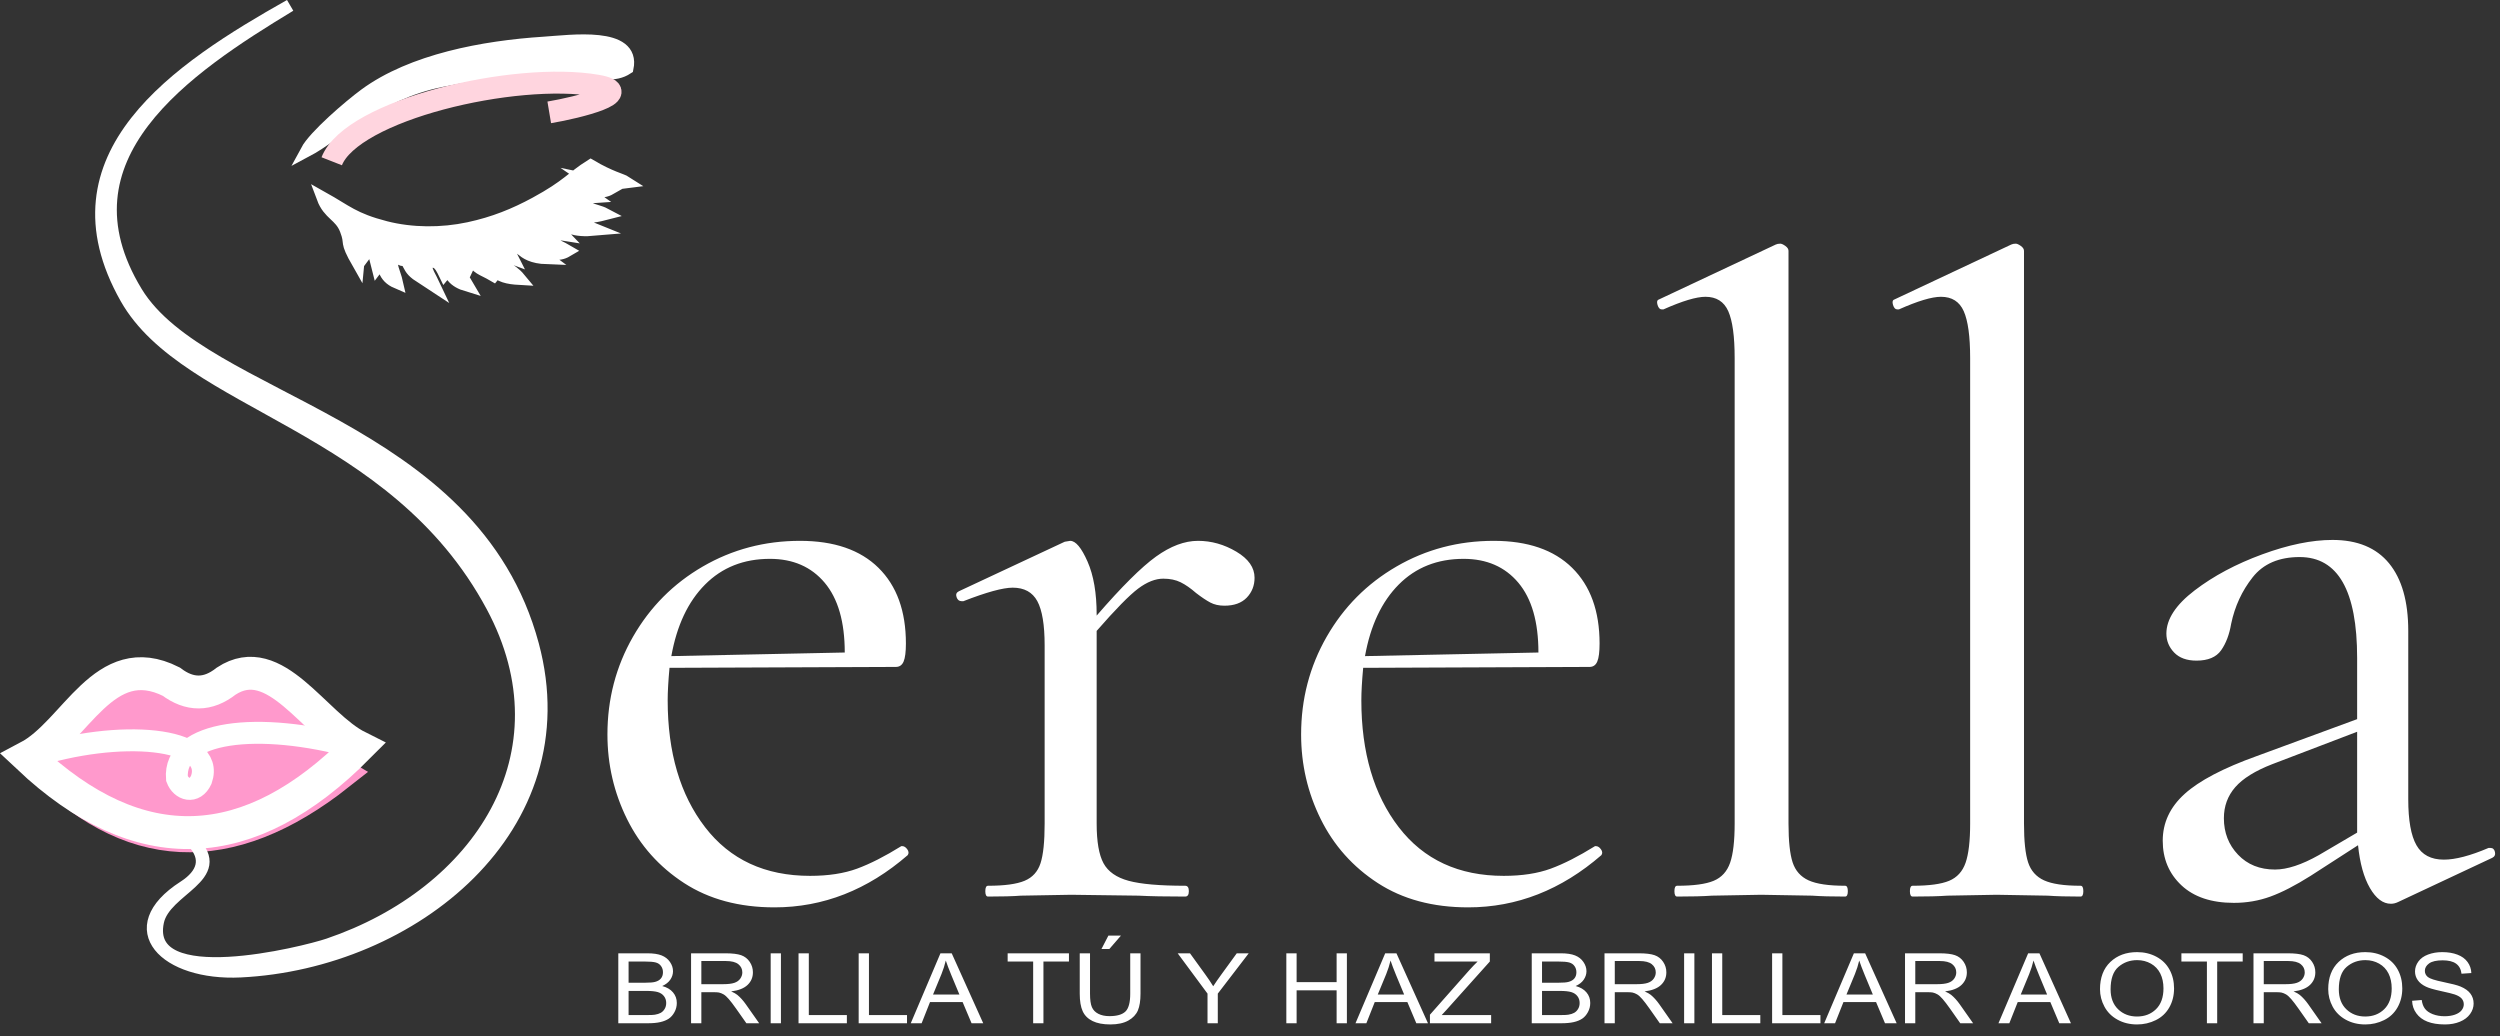
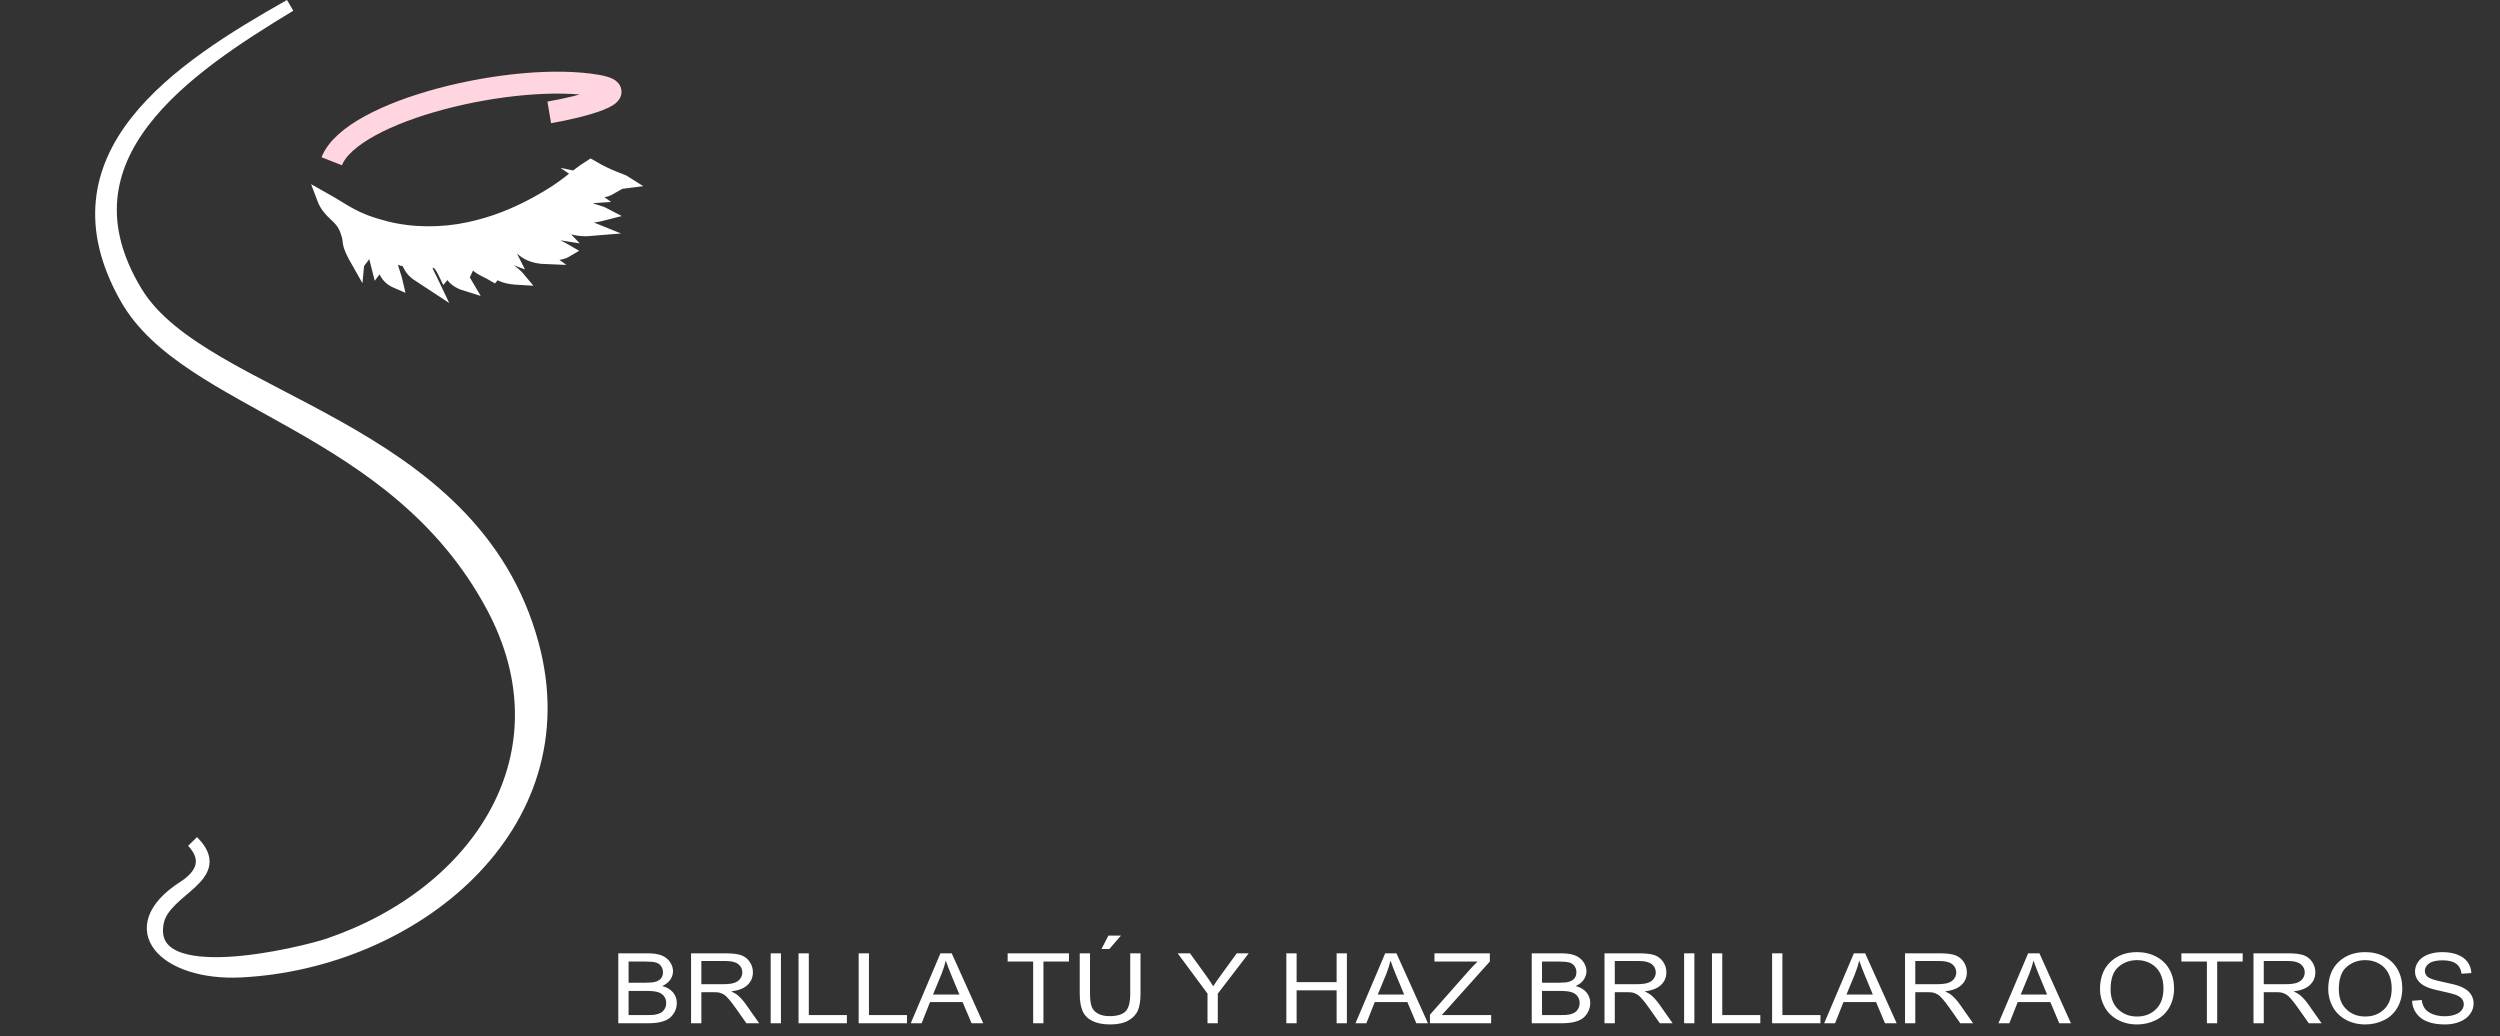
<svg xmlns="http://www.w3.org/2000/svg" width="152" height="63" viewBox="0 0 152 63" fill="none">
  <rect x="0" y="0" width="152" height="63" fill="#333333" stroke="none" />
-   <path fill-rule="evenodd" clip-rule="evenodd" d="M2.153 46.068C4.955 44.962 6.984 40.643 10.559 42.75C11.502 43.563 12.522 43.652 13.624 42.973C16.539 41.5 18.28 45.693 20.608 47.054C13.947 52.319 7.783 52.125 2.153 46.068Z" fill="#FF99CC" stroke="#FF99CC" stroke-width="2" stroke-miterlimit="22.926" />
-   <path d="M37.593 62.214V57.961H39.359C39.719 57.961 40.007 58.003 40.225 58.089C40.442 58.175 40.612 58.308 40.734 58.487C40.858 58.666 40.919 58.853 40.919 59.049C40.919 59.23 40.865 59.401 40.756 59.562C40.648 59.722 40.483 59.852 40.263 59.951C40.548 60.026 40.767 60.155 40.919 60.337C41.073 60.518 41.15 60.733 41.15 60.981C41.15 61.181 41.102 61.366 41.009 61.537C40.916 61.708 40.801 61.84 40.664 61.933C40.527 62.025 40.355 62.096 40.149 62.143C39.942 62.191 39.689 62.214 39.389 62.214H37.593ZM38.218 59.749H39.236C39.512 59.749 39.71 59.732 39.829 59.699C39.988 59.657 40.108 59.586 40.188 59.486C40.268 59.387 40.308 59.264 40.308 59.114C40.308 58.973 40.271 58.848 40.195 58.741C40.121 58.633 40.014 58.559 39.874 58.519C39.735 58.48 39.496 58.46 39.159 58.46H38.218V59.749ZM38.218 61.715H39.39C39.592 61.715 39.733 61.708 39.815 61.694C39.958 61.672 40.078 61.633 40.175 61.579C40.271 61.524 40.35 61.445 40.412 61.341C40.475 61.237 40.505 61.117 40.505 60.982C40.505 60.822 40.461 60.684 40.37 60.567C40.28 60.449 40.155 60.367 39.995 60.319C39.836 60.272 39.606 60.248 39.307 60.248H38.218V61.715ZM42.017 62.214V57.961H44.103C44.523 57.961 44.842 57.999 45.06 58.075C45.278 58.152 45.452 58.286 45.582 58.48C45.713 58.673 45.777 58.886 45.777 59.12C45.777 59.422 45.669 59.677 45.453 59.883C45.237 60.09 44.904 60.221 44.453 60.278C44.618 60.349 44.743 60.42 44.829 60.489C45.011 60.64 45.182 60.829 45.343 61.056L46.158 62.214H45.38L44.757 61.329C44.577 61.073 44.427 60.878 44.309 60.742C44.191 60.606 44.086 60.512 43.993 60.458C43.901 60.404 43.805 60.367 43.709 60.345C43.639 60.332 43.524 60.325 43.363 60.325H42.642V62.214H42.017ZM42.642 59.838H43.978C44.263 59.838 44.485 59.811 44.645 59.758C44.804 59.705 44.926 59.62 45.008 59.502C45.092 59.385 45.133 59.259 45.133 59.121C45.133 58.92 45.053 58.754 44.892 58.624C44.731 58.494 44.477 58.43 44.13 58.43H42.642V59.838ZM46.857 62.214V57.961H47.481V62.214H46.857ZM48.551 62.214V57.961H49.176V61.715H51.49V62.214H48.551ZM52.207 62.214V57.961H52.832V61.715H55.146V62.214H52.207ZM55.374 62.214L57.179 57.961H57.864L59.78 62.214H59.071L58.527 60.925H56.545L56.035 62.214H55.374ZM56.728 60.468H58.332L57.841 59.288C57.693 58.93 57.581 58.634 57.504 58.4C57.439 58.678 57.352 58.95 57.244 59.219L56.728 60.468ZM62.816 62.214V58.46H61.265V57.961H64.992V58.46H63.441V62.214H62.816ZM68.718 57.961H69.343V60.417C69.343 60.845 69.289 61.184 69.183 61.436C69.075 61.687 68.882 61.892 68.604 62.049C68.325 62.206 67.96 62.286 67.507 62.286C67.067 62.286 66.707 62.217 66.427 62.08C66.147 61.942 65.947 61.744 65.828 61.484C65.709 61.223 65.648 60.868 65.648 60.417V57.961H66.273V60.416C66.273 60.785 66.311 61.059 66.387 61.233C66.462 61.408 66.592 61.544 66.777 61.638C66.961 61.733 67.186 61.781 67.453 61.781C67.909 61.781 68.234 61.687 68.428 61.499C68.622 61.311 68.718 60.951 68.718 60.416V57.961ZM66.969 57.699L67.39 56.885H68.153L67.449 57.699H66.969ZM73.417 62.214V60.412L71.603 57.961H72.352L73.282 59.248C73.456 59.486 73.617 59.725 73.763 59.964C73.907 59.741 74.081 59.491 74.284 59.214L75.195 57.961H75.922L74.042 60.412V62.214H73.417ZM78.209 62.214V57.961H78.834V59.713H81.266V57.961H81.891V62.214H81.266V60.212H78.834V62.214H78.209ZM82.414 62.214L84.22 57.961H84.904L86.821 62.214H86.112L85.567 60.925H83.585L83.075 62.214H82.414ZM83.768 60.468H85.372L84.881 59.288C84.734 58.93 84.622 58.634 84.544 58.4C84.479 58.678 84.393 58.95 84.284 59.219L83.768 60.468ZM86.94 62.214V61.694L89.35 58.968C89.524 58.776 89.686 58.606 89.84 58.46H87.216V57.961H90.582V58.46L87.938 61.41L87.656 61.715H90.661V62.214H86.94ZM93.13 62.214V57.961H94.897C95.256 57.961 95.544 58.003 95.762 58.089C95.979 58.175 96.149 58.308 96.271 58.487C96.395 58.666 96.457 58.853 96.457 59.049C96.457 59.23 96.402 59.401 96.293 59.562C96.185 59.722 96.02 59.852 95.8 59.951C96.085 60.026 96.304 60.155 96.457 60.337C96.61 60.518 96.687 60.733 96.687 60.981C96.687 61.181 96.639 61.366 96.546 61.537C96.453 61.708 96.338 61.84 96.201 61.933C96.064 62.025 95.892 62.096 95.686 62.143C95.479 62.191 95.226 62.214 94.926 62.214H93.13ZM93.755 59.749H94.773C95.049 59.749 95.247 59.732 95.366 59.699C95.525 59.657 95.645 59.586 95.725 59.486C95.805 59.387 95.845 59.264 95.845 59.114C95.845 58.973 95.808 58.848 95.732 58.741C95.658 58.633 95.55 58.559 95.411 58.519C95.272 58.48 95.033 58.46 94.696 58.46H93.755V59.749ZM93.755 61.715H94.927C95.129 61.715 95.27 61.708 95.352 61.694C95.495 61.672 95.615 61.633 95.712 61.579C95.808 61.524 95.887 61.445 95.949 61.341C96.012 61.237 96.042 61.117 96.042 60.982C96.042 60.822 95.998 60.684 95.907 60.567C95.817 60.449 95.692 60.367 95.532 60.319C95.373 60.272 95.143 60.248 94.844 60.248H93.755V61.715ZM97.554 62.214V57.961H99.64C100.06 57.961 100.379 57.999 100.597 58.075C100.815 58.152 100.989 58.286 101.119 58.48C101.25 58.673 101.314 58.886 101.314 59.12C101.314 59.422 101.206 59.677 100.99 59.883C100.774 60.09 100.441 60.221 99.99 60.278C100.155 60.349 100.28 60.42 100.366 60.489C100.548 60.64 100.72 60.829 100.881 61.056L101.695 62.214H100.917L100.294 61.329C100.114 61.073 99.964 60.878 99.846 60.742C99.728 60.606 99.623 60.512 99.53 60.458C99.438 60.404 99.342 60.367 99.246 60.345C99.176 60.332 99.061 60.325 98.9 60.325H98.179V62.214H97.554ZM98.179 59.838H99.516C99.8 59.838 100.022 59.811 100.182 59.758C100.342 59.705 100.463 59.62 100.545 59.502C100.629 59.385 100.67 59.259 100.67 59.121C100.67 58.92 100.59 58.754 100.429 58.624C100.268 58.494 100.014 58.43 99.667 58.43H98.179V59.838ZM102.394 62.214V57.961H103.018V62.214H102.394ZM104.088 62.214V57.961H104.713V61.715H107.027V62.214H104.088ZM107.744 62.214V57.961H108.369V61.715H110.683V62.214H107.744ZM110.911 62.214L112.716 57.961H113.401L115.317 62.214H114.608L114.064 60.925H112.082L111.571 62.214H110.911ZM112.265 60.468H113.869L113.378 59.288C113.23 58.93 113.118 58.634 113.041 58.4C112.976 58.678 112.889 58.95 112.781 59.219L112.265 60.468ZM115.825 62.214V57.961H117.911C118.33 57.961 118.649 57.999 118.867 58.075C119.085 58.152 119.259 58.286 119.39 58.48C119.52 58.673 119.585 58.886 119.585 59.12C119.585 59.422 119.476 59.677 119.26 59.883C119.045 60.09 118.711 60.221 118.26 60.278C118.426 60.349 118.55 60.42 118.636 60.489C118.818 60.64 118.99 60.829 119.151 61.056L119.965 62.214H119.187L118.565 61.329C118.384 61.073 118.234 60.878 118.116 60.742C117.998 60.606 117.893 60.512 117.8 60.458C117.708 60.404 117.613 60.367 117.516 60.345C117.446 60.332 117.331 60.325 117.17 60.325H116.449V62.214H115.825ZM116.449 59.838H117.786C118.071 59.838 118.292 59.811 118.452 59.758C118.612 59.705 118.733 59.62 118.816 59.502C118.899 59.385 118.94 59.259 118.94 59.121C118.94 58.92 118.86 58.754 118.699 58.624C118.538 58.494 118.284 58.43 117.937 58.43H116.449V59.838ZM121.506 62.214L123.312 57.961H123.997L125.913 62.214H125.204L124.66 60.925H122.678L122.167 62.214H121.506ZM122.861 60.468H124.464L123.974 59.288C123.826 58.93 123.714 58.634 123.636 58.4C123.571 58.678 123.485 58.95 123.376 59.219L122.861 60.468ZM127.68 60.144C127.68 59.439 127.89 58.886 128.31 58.487C128.73 58.088 129.271 57.889 129.935 57.889C130.37 57.889 130.761 57.983 131.11 58.17C131.459 58.358 131.725 58.619 131.908 58.955C132.091 59.289 132.183 59.67 132.183 60.094C132.183 60.525 132.087 60.911 131.894 61.251C131.701 61.592 131.428 61.849 131.075 62.023C130.721 62.199 130.34 62.286 129.932 62.286C129.488 62.286 129.092 62.189 128.743 61.995C128.394 61.803 128.129 61.539 127.95 61.204C127.77 60.871 127.68 60.517 127.68 60.144ZM128.324 60.154C128.324 60.666 128.477 61.069 128.781 61.363C129.086 61.657 129.468 61.804 129.928 61.804C130.397 61.804 130.782 61.656 131.085 61.359C131.388 61.062 131.539 60.64 131.539 60.093C131.539 59.748 131.474 59.446 131.345 59.188C131.216 58.931 131.026 58.731 130.777 58.589C130.528 58.448 130.248 58.376 129.938 58.376C129.498 58.376 129.119 58.513 128.801 58.786C128.483 59.06 128.324 59.515 128.324 60.154ZM134.18 62.214V58.46H132.629V57.961H136.356V58.46H134.805V62.214H134.18ZM137.012 62.214V57.961H139.098C139.518 57.961 139.837 57.999 140.055 58.075C140.273 58.152 140.447 58.286 140.577 58.48C140.708 58.673 140.772 58.886 140.772 59.12C140.772 59.422 140.664 59.677 140.448 59.883C140.232 60.09 139.899 60.221 139.448 60.278C139.613 60.349 139.738 60.42 139.824 60.489C140.006 60.64 140.178 60.829 140.339 61.056L141.153 62.214H140.375L139.752 61.329C139.572 61.073 139.422 60.878 139.304 60.742C139.186 60.606 139.081 60.512 138.988 60.458C138.896 60.404 138.8 60.367 138.704 60.345C138.634 60.332 138.519 60.325 138.358 60.325H137.637V62.214H137.012ZM137.637 59.838H138.974C139.258 59.838 139.48 59.811 139.64 59.758C139.8 59.705 139.921 59.62 140.003 59.502C140.087 59.385 140.128 59.259 140.128 59.121C140.128 58.92 140.048 58.754 139.887 58.624C139.726 58.494 139.472 58.43 139.125 58.43H137.637V59.838ZM141.556 60.144C141.556 59.439 141.766 58.886 142.186 58.487C142.605 58.088 143.147 57.889 143.811 57.889C144.246 57.889 144.637 57.983 144.986 58.17C145.335 58.358 145.601 58.619 145.784 58.955C145.967 59.289 146.059 59.67 146.059 60.094C146.059 60.525 145.962 60.911 145.77 61.251C145.577 61.592 145.304 61.849 144.951 62.023C144.597 62.199 144.216 62.286 143.807 62.286C143.364 62.286 142.968 62.189 142.619 61.995C142.27 61.803 142.005 61.539 141.825 61.204C141.646 60.871 141.556 60.517 141.556 60.144ZM142.2 60.154C142.2 60.666 142.352 61.069 142.657 61.363C142.961 61.657 143.344 61.804 143.804 61.804C144.273 61.804 144.657 61.656 144.961 61.359C145.263 61.062 145.415 60.64 145.415 60.093C145.415 59.748 145.35 59.446 145.221 59.188C145.091 58.931 144.902 58.731 144.653 58.589C144.403 58.448 144.124 58.376 143.814 58.376C143.373 58.376 142.994 58.513 142.677 58.786C142.359 59.06 142.2 59.515 142.2 60.154ZM146.656 60.848L147.241 60.8C147.268 61.014 147.333 61.19 147.435 61.327C147.537 61.464 147.694 61.575 147.908 61.66C148.122 61.744 148.363 61.787 148.63 61.787C148.868 61.787 149.077 61.755 149.259 61.691C149.441 61.626 149.576 61.538 149.664 61.426C149.753 61.314 149.798 61.193 149.798 61.062C149.798 60.929 149.755 60.813 149.67 60.713C149.584 60.614 149.443 60.531 149.246 60.463C149.12 60.419 148.84 60.35 148.408 60.256C147.975 60.162 147.673 60.074 147.499 59.99C147.275 59.883 147.108 59.751 146.999 59.593C146.888 59.436 146.833 59.259 146.833 59.064C146.833 58.848 146.901 58.647 147.036 58.461C147.171 58.273 147.367 58.132 147.627 58.035C147.885 57.938 148.173 57.889 148.49 57.889C148.838 57.889 149.146 57.94 149.412 58.042C149.679 58.143 149.884 58.292 150.027 58.49C150.171 58.687 150.247 58.911 150.258 59.161L149.66 59.202C149.628 58.934 149.52 58.731 149.335 58.594C149.149 58.457 148.876 58.388 148.514 58.388C148.137 58.388 147.862 58.451 147.69 58.575C147.518 58.7 147.431 58.851 147.431 59.027C147.431 59.179 147.493 59.305 147.615 59.404C147.735 59.502 148.047 59.604 148.553 59.707C149.06 59.811 149.407 59.901 149.595 59.979C149.868 60.092 150.071 60.236 150.201 60.411C150.332 60.586 150.396 60.786 150.396 61.014C150.396 61.241 150.325 61.453 150.181 61.653C150.038 61.853 149.833 62.008 149.565 62.119C149.296 62.23 148.995 62.286 148.659 62.286C148.234 62.286 147.877 62.229 147.59 62.117C147.302 62.005 147.078 61.837 146.914 61.611C146.75 61.387 146.665 61.132 146.656 60.848Z" fill="white" />
+   <path d="M37.593 62.214V57.961H39.359C39.719 57.961 40.007 58.003 40.225 58.089C40.442 58.175 40.612 58.308 40.734 58.487C40.858 58.666 40.919 58.853 40.919 59.049C40.919 59.23 40.865 59.401 40.756 59.562C40.648 59.722 40.483 59.852 40.263 59.951C40.548 60.026 40.767 60.155 40.919 60.337C41.073 60.518 41.15 60.733 41.15 60.981C41.15 61.181 41.102 61.366 41.009 61.537C40.916 61.708 40.801 61.84 40.664 61.933C40.527 62.025 40.355 62.096 40.149 62.143C39.942 62.191 39.689 62.214 39.389 62.214H37.593ZM38.218 59.749H39.236C39.512 59.749 39.71 59.732 39.829 59.699C39.988 59.657 40.108 59.586 40.188 59.486C40.268 59.387 40.308 59.264 40.308 59.114C40.308 58.973 40.271 58.848 40.195 58.741C40.121 58.633 40.014 58.559 39.874 58.519C39.735 58.48 39.496 58.46 39.159 58.46H38.218V59.749ZM38.218 61.715H39.39C39.592 61.715 39.733 61.708 39.815 61.694C39.958 61.672 40.078 61.633 40.175 61.579C40.271 61.524 40.35 61.445 40.412 61.341C40.475 61.237 40.505 61.117 40.505 60.982C40.505 60.822 40.461 60.684 40.37 60.567C40.28 60.449 40.155 60.367 39.995 60.319C39.836 60.272 39.606 60.248 39.307 60.248H38.218V61.715ZM42.017 62.214V57.961H44.103C44.523 57.961 44.842 57.999 45.06 58.075C45.278 58.152 45.452 58.286 45.582 58.48C45.713 58.673 45.777 58.886 45.777 59.12C45.777 59.422 45.669 59.677 45.453 59.883C45.237 60.09 44.904 60.221 44.453 60.278C44.618 60.349 44.743 60.42 44.829 60.489C45.011 60.64 45.182 60.829 45.343 61.056L46.158 62.214H45.38L44.757 61.329C44.577 61.073 44.427 60.878 44.309 60.742C44.191 60.606 44.086 60.512 43.993 60.458C43.901 60.404 43.805 60.367 43.709 60.345C43.639 60.332 43.524 60.325 43.363 60.325H42.642V62.214H42.017ZM42.642 59.838H43.978C44.263 59.838 44.485 59.811 44.645 59.758C44.804 59.705 44.926 59.62 45.008 59.502C45.092 59.385 45.133 59.259 45.133 59.121C45.133 58.92 45.053 58.754 44.892 58.624C44.731 58.494 44.477 58.43 44.13 58.43H42.642V59.838ZM46.857 62.214V57.961H47.481V62.214H46.857ZM48.551 62.214V57.961H49.176V61.715H51.49V62.214H48.551ZM52.207 62.214V57.961H52.832V61.715H55.146V62.214H52.207ZM55.374 62.214L57.179 57.961H57.864L59.78 62.214H59.071L58.527 60.925H56.545L56.035 62.214H55.374ZM56.728 60.468H58.332L57.841 59.288C57.693 58.93 57.581 58.634 57.504 58.4C57.439 58.678 57.352 58.95 57.244 59.219L56.728 60.468ZM62.816 62.214V58.46H61.265V57.961H64.992V58.46H63.441V62.214H62.816ZM68.718 57.961H69.343V60.417C69.343 60.845 69.289 61.184 69.183 61.436C69.075 61.687 68.882 61.892 68.604 62.049C68.325 62.206 67.96 62.286 67.507 62.286C67.067 62.286 66.707 62.217 66.427 62.08C66.147 61.942 65.947 61.744 65.828 61.484C65.709 61.223 65.648 60.868 65.648 60.417V57.961H66.273V60.416C66.273 60.785 66.311 61.059 66.387 61.233C66.462 61.408 66.592 61.544 66.777 61.638C66.961 61.733 67.186 61.781 67.453 61.781C67.909 61.781 68.234 61.687 68.428 61.499C68.622 61.311 68.718 60.951 68.718 60.416V57.961ZM66.969 57.699L67.39 56.885H68.153L67.449 57.699H66.969ZM73.417 62.214V60.412L71.603 57.961H72.352L73.282 59.248C73.456 59.486 73.617 59.725 73.763 59.964C73.907 59.741 74.081 59.491 74.284 59.214L75.195 57.961H75.922L74.042 60.412V62.214H73.417ZM78.209 62.214V57.961H78.834V59.713H81.266V57.961H81.891V62.214H81.266V60.212H78.834V62.214H78.209ZM82.414 62.214L84.22 57.961H84.904L86.821 62.214H86.112L85.567 60.925H83.585L83.075 62.214H82.414ZM83.768 60.468H85.372L84.881 59.288C84.734 58.93 84.622 58.634 84.544 58.4C84.479 58.678 84.393 58.95 84.284 59.219L83.768 60.468ZM86.94 62.214V61.694L89.35 58.968C89.524 58.776 89.686 58.606 89.84 58.46H87.216V57.961H90.582V58.46L87.938 61.41L87.656 61.715H90.661V62.214H86.94ZM93.13 62.214V57.961H94.897C95.256 57.961 95.544 58.003 95.762 58.089C95.979 58.175 96.149 58.308 96.271 58.487C96.395 58.666 96.457 58.853 96.457 59.049C96.457 59.23 96.402 59.401 96.293 59.562C96.185 59.722 96.02 59.852 95.8 59.951C96.085 60.026 96.304 60.155 96.457 60.337C96.61 60.518 96.687 60.733 96.687 60.981C96.687 61.181 96.639 61.366 96.546 61.537C96.453 61.708 96.338 61.84 96.201 61.933C96.064 62.025 95.892 62.096 95.686 62.143C95.479 62.191 95.226 62.214 94.926 62.214H93.13ZM93.755 59.749H94.773C95.049 59.749 95.247 59.732 95.366 59.699C95.525 59.657 95.645 59.586 95.725 59.486C95.805 59.387 95.845 59.264 95.845 59.114C95.845 58.973 95.808 58.848 95.732 58.741C95.658 58.633 95.55 58.559 95.411 58.519C95.272 58.48 95.033 58.46 94.696 58.46H93.755V59.749ZM93.755 61.715H94.927C95.129 61.715 95.27 61.708 95.352 61.694C95.495 61.672 95.615 61.633 95.712 61.579C95.808 61.524 95.887 61.445 95.949 61.341C96.012 61.237 96.042 61.117 96.042 60.982C96.042 60.822 95.998 60.684 95.907 60.567C95.817 60.449 95.692 60.367 95.532 60.319C95.373 60.272 95.143 60.248 94.844 60.248H93.755V61.715ZM97.554 62.214V57.961H99.64C100.06 57.961 100.379 57.999 100.597 58.075C100.815 58.152 100.989 58.286 101.119 58.48C101.25 58.673 101.314 58.886 101.314 59.12C101.314 59.422 101.206 59.677 100.99 59.883C100.774 60.09 100.441 60.221 99.99 60.278C100.155 60.349 100.28 60.42 100.366 60.489C100.548 60.64 100.72 60.829 100.881 61.056L101.695 62.214H100.917L100.294 61.329C100.114 61.073 99.964 60.878 99.846 60.742C99.728 60.606 99.623 60.512 99.53 60.458C99.438 60.404 99.342 60.367 99.246 60.345C99.176 60.332 99.061 60.325 98.9 60.325H98.179V62.214H97.554ZM98.179 59.838H99.516C99.8 59.838 100.022 59.811 100.182 59.758C100.342 59.705 100.463 59.62 100.545 59.502C100.629 59.385 100.67 59.259 100.67 59.121C100.67 58.92 100.59 58.754 100.429 58.624C100.268 58.494 100.014 58.43 99.667 58.43H98.179ZM102.394 62.214V57.961H103.018V62.214H102.394ZM104.088 62.214V57.961H104.713V61.715H107.027V62.214H104.088ZM107.744 62.214V57.961H108.369V61.715H110.683V62.214H107.744ZM110.911 62.214L112.716 57.961H113.401L115.317 62.214H114.608L114.064 60.925H112.082L111.571 62.214H110.911ZM112.265 60.468H113.869L113.378 59.288C113.23 58.93 113.118 58.634 113.041 58.4C112.976 58.678 112.889 58.95 112.781 59.219L112.265 60.468ZM115.825 62.214V57.961H117.911C118.33 57.961 118.649 57.999 118.867 58.075C119.085 58.152 119.259 58.286 119.39 58.48C119.52 58.673 119.585 58.886 119.585 59.12C119.585 59.422 119.476 59.677 119.26 59.883C119.045 60.09 118.711 60.221 118.26 60.278C118.426 60.349 118.55 60.42 118.636 60.489C118.818 60.64 118.99 60.829 119.151 61.056L119.965 62.214H119.187L118.565 61.329C118.384 61.073 118.234 60.878 118.116 60.742C117.998 60.606 117.893 60.512 117.8 60.458C117.708 60.404 117.613 60.367 117.516 60.345C117.446 60.332 117.331 60.325 117.17 60.325H116.449V62.214H115.825ZM116.449 59.838H117.786C118.071 59.838 118.292 59.811 118.452 59.758C118.612 59.705 118.733 59.62 118.816 59.502C118.899 59.385 118.94 59.259 118.94 59.121C118.94 58.92 118.86 58.754 118.699 58.624C118.538 58.494 118.284 58.43 117.937 58.43H116.449V59.838ZM121.506 62.214L123.312 57.961H123.997L125.913 62.214H125.204L124.66 60.925H122.678L122.167 62.214H121.506ZM122.861 60.468H124.464L123.974 59.288C123.826 58.93 123.714 58.634 123.636 58.4C123.571 58.678 123.485 58.95 123.376 59.219L122.861 60.468ZM127.68 60.144C127.68 59.439 127.89 58.886 128.31 58.487C128.73 58.088 129.271 57.889 129.935 57.889C130.37 57.889 130.761 57.983 131.11 58.17C131.459 58.358 131.725 58.619 131.908 58.955C132.091 59.289 132.183 59.67 132.183 60.094C132.183 60.525 132.087 60.911 131.894 61.251C131.701 61.592 131.428 61.849 131.075 62.023C130.721 62.199 130.34 62.286 129.932 62.286C129.488 62.286 129.092 62.189 128.743 61.995C128.394 61.803 128.129 61.539 127.95 61.204C127.77 60.871 127.68 60.517 127.68 60.144ZM128.324 60.154C128.324 60.666 128.477 61.069 128.781 61.363C129.086 61.657 129.468 61.804 129.928 61.804C130.397 61.804 130.782 61.656 131.085 61.359C131.388 61.062 131.539 60.64 131.539 60.093C131.539 59.748 131.474 59.446 131.345 59.188C131.216 58.931 131.026 58.731 130.777 58.589C130.528 58.448 130.248 58.376 129.938 58.376C129.498 58.376 129.119 58.513 128.801 58.786C128.483 59.06 128.324 59.515 128.324 60.154ZM134.18 62.214V58.46H132.629V57.961H136.356V58.46H134.805V62.214H134.18ZM137.012 62.214V57.961H139.098C139.518 57.961 139.837 57.999 140.055 58.075C140.273 58.152 140.447 58.286 140.577 58.48C140.708 58.673 140.772 58.886 140.772 59.12C140.772 59.422 140.664 59.677 140.448 59.883C140.232 60.09 139.899 60.221 139.448 60.278C139.613 60.349 139.738 60.42 139.824 60.489C140.006 60.64 140.178 60.829 140.339 61.056L141.153 62.214H140.375L139.752 61.329C139.572 61.073 139.422 60.878 139.304 60.742C139.186 60.606 139.081 60.512 138.988 60.458C138.896 60.404 138.8 60.367 138.704 60.345C138.634 60.332 138.519 60.325 138.358 60.325H137.637V62.214H137.012ZM137.637 59.838H138.974C139.258 59.838 139.48 59.811 139.64 59.758C139.8 59.705 139.921 59.62 140.003 59.502C140.087 59.385 140.128 59.259 140.128 59.121C140.128 58.92 140.048 58.754 139.887 58.624C139.726 58.494 139.472 58.43 139.125 58.43H137.637V59.838ZM141.556 60.144C141.556 59.439 141.766 58.886 142.186 58.487C142.605 58.088 143.147 57.889 143.811 57.889C144.246 57.889 144.637 57.983 144.986 58.17C145.335 58.358 145.601 58.619 145.784 58.955C145.967 59.289 146.059 59.67 146.059 60.094C146.059 60.525 145.962 60.911 145.77 61.251C145.577 61.592 145.304 61.849 144.951 62.023C144.597 62.199 144.216 62.286 143.807 62.286C143.364 62.286 142.968 62.189 142.619 61.995C142.27 61.803 142.005 61.539 141.825 61.204C141.646 60.871 141.556 60.517 141.556 60.144ZM142.2 60.154C142.2 60.666 142.352 61.069 142.657 61.363C142.961 61.657 143.344 61.804 143.804 61.804C144.273 61.804 144.657 61.656 144.961 61.359C145.263 61.062 145.415 60.64 145.415 60.093C145.415 59.748 145.35 59.446 145.221 59.188C145.091 58.931 144.902 58.731 144.653 58.589C144.403 58.448 144.124 58.376 143.814 58.376C143.373 58.376 142.994 58.513 142.677 58.786C142.359 59.06 142.2 59.515 142.2 60.154ZM146.656 60.848L147.241 60.8C147.268 61.014 147.333 61.19 147.435 61.327C147.537 61.464 147.694 61.575 147.908 61.66C148.122 61.744 148.363 61.787 148.63 61.787C148.868 61.787 149.077 61.755 149.259 61.691C149.441 61.626 149.576 61.538 149.664 61.426C149.753 61.314 149.798 61.193 149.798 61.062C149.798 60.929 149.755 60.813 149.67 60.713C149.584 60.614 149.443 60.531 149.246 60.463C149.12 60.419 148.84 60.35 148.408 60.256C147.975 60.162 147.673 60.074 147.499 59.99C147.275 59.883 147.108 59.751 146.999 59.593C146.888 59.436 146.833 59.259 146.833 59.064C146.833 58.848 146.901 58.647 147.036 58.461C147.171 58.273 147.367 58.132 147.627 58.035C147.885 57.938 148.173 57.889 148.49 57.889C148.838 57.889 149.146 57.94 149.412 58.042C149.679 58.143 149.884 58.292 150.027 58.49C150.171 58.687 150.247 58.911 150.258 59.161L149.66 59.202C149.628 58.934 149.52 58.731 149.335 58.594C149.149 58.457 148.876 58.388 148.514 58.388C148.137 58.388 147.862 58.451 147.69 58.575C147.518 58.7 147.431 58.851 147.431 59.027C147.431 59.179 147.493 59.305 147.615 59.404C147.735 59.502 148.047 59.604 148.553 59.707C149.06 59.811 149.407 59.901 149.595 59.979C149.868 60.092 150.071 60.236 150.201 60.411C150.332 60.586 150.396 60.786 150.396 61.014C150.396 61.241 150.325 61.453 150.181 61.653C150.038 61.853 149.833 62.008 149.565 62.119C149.296 62.23 148.995 62.286 148.659 62.286C148.234 62.286 147.877 62.229 147.59 62.117C147.302 62.005 147.078 61.837 146.914 61.611C146.75 61.387 146.665 61.132 146.656 60.848Z" fill="white" />
  <path fill-rule="evenodd" clip-rule="evenodd" d="M17.636 0.329C11.312 4.158 3.292 9.542 8.29 17.764C12.361 24.461 28.767 25.707 32.392 39.208C35.377 50.322 25.089 58.538 14.623 59.051C10.063 59.275 7.227 56.463 11.184 53.921C12.351 53.171 12.694 52.202 11.712 51.165C13.873 53.307 10.013 54.034 9.591 56.042C8.676 60.4 18.531 57.916 19.966 57.429C29.127 54.319 34.736 45.824 29.925 36.859C23.933 25.692 11.372 24.672 7.666 18.122C2.755 9.444 10.887 4.135 17.636 0.329Z" fill="white" stroke="white" stroke-width="0.756" stroke-miterlimit="22.926" />
-   <path d="M1.891 46.035C7.211 44.306 13.164 44.769 12.24 47.406C11.832 48.288 11.012 48.025 10.759 47.338C10.514 44.413 15.716 43.821 21.569 45.436" stroke="white" stroke-width="1.333" stroke-miterlimit="22.926" />
-   <path fill-rule="evenodd" clip-rule="evenodd" d="M1.705 46.03C4.608 44.502 6.306 39.373 10.414 41.445C11.527 42.285 12.64 42.291 13.754 41.411C16.737 39.452 19.101 44.083 21.775 45.419C15.175 52.067 8.487 52.425 1.705 46.03Z" stroke="white" stroke-width="2" stroke-miterlimit="22.926" />
  <path fill-rule="evenodd" clip-rule="evenodd" d="M19.628 12.03C20.005 13.041 20.691 13.075 21.034 13.969C21.404 14.93 20.93 14.52 21.781 16.01C21.864 15.204 21.622 15.065 22.162 14.584L22.315 15.306L22.623 14.893L22.962 16.235C23.343 15.752 22.927 15.712 23.188 15.179C23.259 16.228 23.34 16.831 24.122 17.167C23.992 16.586 23.683 16.152 23.83 15.429C24.514 15.613 24.131 15.777 24.583 15.809L24.706 15.799C24.926 16.206 24.969 16.392 25.331 16.668L26.407 17.376C26.146 16.817 25.896 16.549 25.82 15.841C25.914 15.855 26.13 15.884 26.233 15.897C26.269 15.902 26.373 15.906 26.406 15.914C26.424 15.918 26.465 15.924 26.482 15.93C26.754 16.025 26.926 16.415 27.035 16.638C27.217 16.419 27.105 16.609 27.153 16.011C27.155 15.994 27.148 15.948 27.16 15.92C27.305 16.697 27.575 17.103 28.42 17.356C27.987 16.611 27.891 16.784 27.673 15.761C28.234 15.877 28.116 15.844 28.46 16.227C28.471 16.205 28.468 16.138 28.471 16.154C28.471 16.162 28.457 15.874 28.638 15.671C29.037 16.374 29.281 16.316 30.007 16.742C30.294 16.385 30.029 16.904 30.023 16.582C30.009 15.739 29.587 17.061 30.007 16.386C30.396 16.793 30.855 16.906 31.589 16.947C30.99 16.222 30.424 16.327 30.03 15.272C30.584 15.242 30.597 15.503 31.16 15.706C30.997 15.378 30.934 15.351 30.778 15.042C31.814 14.572 31.415 15.626 33.266 15.689C32.808 15.338 31.986 15.183 31.918 14.502C32.528 14.442 33.345 15.917 34.473 15.249C34.044 14.995 33.92 15.014 33.532 14.685C32.509 13.817 32.953 13.944 33.01 13.894C33.266 13.668 33.132 14.089 34.215 14.256C33.5 13.503 33.59 13.844 33.557 13.366C34.508 13.769 34.832 14.078 36.181 13.957C35.366 13.623 34.398 13.504 34.139 12.804C35.25 12.968 35.203 13.418 36.765 13.014C36.48 12.863 36.142 12.817 35.746 12.644L34.915 12.052L36.077 11.973C35.607 11.639 35.639 11.786 35.375 11.48C36.093 11.54 36.543 11.793 37.118 11.462C36.968 11.409 36.749 11.353 36.565 11.292L35.931 11.016C35.906 11.003 35.862 10.977 35.83 10.955C36.713 11.138 37.029 11.211 38.045 11.078C37.804 10.922 37.103 10.78 35.913 10.075C34.782 10.784 34.535 11.282 32.553 12.356C31.301 13.035 30.036 13.553 28.497 13.883C26.849 14.236 25.044 14.229 23.443 13.819C21.497 13.319 21.054 12.828 19.628 12.03Z" fill="white" stroke="white" stroke-width="0.756" stroke-miterlimit="22.926" />
-   <path fill-rule="evenodd" clip-rule="evenodd" d="M18.64 9.172C20.467 8.205 22.909 5.706 26.826 4.916C29.685 4.339 32.429 3.979 35.36 4.291C36.465 4.409 37.361 4.661 38.141 4.145C38.603 1.945 34.681 2.505 33.075 2.608C29.404 2.844 25.05 3.653 22.195 5.749C21.249 6.445 19.127 8.264 18.64 9.172Z" fill="white" stroke="white" stroke-width="0.756" stroke-miterlimit="22.926" />
  <path d="M20.169 9.805C21.391 6.687 31.285 4.338 36.303 5.207C38.729 5.627 35.189 6.532 33.394 6.832" stroke="#FFD5DF" stroke-width="1.333" stroke-miterlimit="22.926" />
-   <path d="M54.857 51.445C54.968 51.445 55.069 51.509 55.162 51.636C55.254 51.764 55.264 51.883 55.19 51.992C52.748 54.11 50.047 55.168 47.088 55.168C44.942 55.168 43.111 54.675 41.594 53.69C40.077 52.704 38.921 51.408 38.125 49.802C37.33 48.196 36.932 46.48 36.932 44.655C36.932 42.502 37.45 40.522 38.486 38.715C39.522 36.908 40.937 35.484 42.731 34.444C44.526 33.403 46.496 32.883 48.642 32.883C50.713 32.883 52.304 33.431 53.414 34.526C54.524 35.621 55.079 37.154 55.079 39.125C55.079 39.636 55.032 40.001 54.94 40.22C54.847 40.439 54.69 40.549 54.468 40.549L40.706 40.604C40.632 41.407 40.595 42.064 40.595 42.575C40.595 45.751 41.353 48.324 42.87 50.295C44.387 52.266 46.514 53.252 49.252 53.252C50.362 53.252 51.314 53.106 52.11 52.814C52.905 52.522 53.802 52.065 54.801 51.445H54.857ZM46.81 33.978C45.219 33.978 43.906 34.498 42.87 35.539C41.834 36.579 41.15 38.03 40.817 39.892L51.361 39.673C51.361 37.811 50.954 36.397 50.14 35.429C49.326 34.462 48.216 33.978 46.81 33.978ZM72.837 32.883C73.651 32.883 74.428 33.102 75.168 33.54C75.907 33.978 76.277 34.508 76.277 35.128C76.277 35.603 76.12 36.004 75.806 36.333C75.491 36.661 75.038 36.826 74.446 36.826C74.113 36.826 73.826 36.762 73.586 36.634C73.346 36.506 73.059 36.315 72.726 36.059C72.393 35.767 72.078 35.548 71.782 35.402C71.486 35.256 71.135 35.183 70.728 35.183C70.247 35.183 69.738 35.384 69.202 35.785C68.665 36.187 67.824 37.045 66.677 38.359V50.076C66.677 51.171 66.816 51.974 67.093 52.485C67.371 52.996 67.879 53.352 68.619 53.553C69.359 53.754 70.506 53.854 72.06 53.854C72.208 53.854 72.282 53.964 72.282 54.182C72.282 54.402 72.208 54.511 72.06 54.511C70.876 54.511 69.933 54.493 69.23 54.456L65.123 54.402L62.071 54.456C61.59 54.493 60.924 54.511 60.073 54.511C59.962 54.511 59.907 54.402 59.907 54.182C59.907 53.964 59.962 53.854 60.073 53.854C61.072 53.854 61.812 53.754 62.293 53.553C62.774 53.352 63.098 52.996 63.264 52.485C63.431 51.974 63.514 51.171 63.514 50.076V39.235C63.514 37.994 63.366 37.099 63.07 36.552C62.774 36.004 62.274 35.73 61.572 35.73C60.98 35.73 59.981 36.004 58.575 36.552H58.464C58.316 36.552 58.214 36.47 58.159 36.305C58.103 36.141 58.149 36.023 58.297 35.95L64.735 32.938L65.068 32.883C65.401 32.883 65.752 33.303 66.122 34.143C66.492 34.982 66.677 36.059 66.677 37.373V37.428C68.194 35.676 69.396 34.48 70.284 33.841C71.172 33.203 72.023 32.883 72.837 32.883ZM97.032 51.445C97.143 51.445 97.245 51.509 97.337 51.636C97.43 51.764 97.439 51.883 97.365 51.992C94.923 54.11 92.223 55.168 89.263 55.168C87.117 55.168 85.286 54.675 83.769 53.69C82.252 52.704 81.096 51.408 80.301 49.802C79.505 48.196 79.108 46.48 79.108 44.655C79.108 42.502 79.626 40.522 80.661 38.715C81.697 36.908 83.112 35.484 84.907 34.444C86.701 33.403 88.671 32.883 90.817 32.883C92.889 32.883 94.479 33.431 95.589 34.526C96.699 35.621 97.254 37.154 97.254 39.125C97.254 39.636 97.208 40.001 97.115 40.22C97.023 40.439 96.866 40.549 96.644 40.549L82.881 40.604C82.807 41.407 82.77 42.064 82.77 42.575C82.77 45.751 83.529 48.324 85.045 50.295C86.562 52.266 88.689 53.252 91.427 53.252C92.537 53.252 93.49 53.106 94.285 52.814C95.081 52.522 95.978 52.065 96.977 51.445H97.032ZM88.986 33.978C87.395 33.978 86.081 34.498 85.045 35.539C84.01 36.579 83.325 38.03 82.992 39.892L93.536 39.673C93.536 37.811 93.129 36.397 92.315 35.429C91.501 34.462 90.391 33.978 88.986 33.978ZM101.971 54.511C101.86 54.511 101.805 54.402 101.805 54.182C101.805 53.964 101.86 53.854 101.971 53.854C102.97 53.854 103.71 53.754 104.191 53.553C104.672 53.352 105.005 52.987 105.19 52.458C105.375 51.928 105.467 51.135 105.467 50.076V21.768C105.467 20.454 105.338 19.505 105.079 18.921C104.82 18.337 104.357 18.045 103.691 18.045C103.136 18.045 102.286 18.3 101.139 18.811H101.028C100.917 18.811 100.833 18.72 100.778 18.538C100.722 18.355 100.75 18.246 100.861 18.209L107.964 14.869C108.038 14.833 108.131 14.815 108.242 14.815C108.316 14.815 108.418 14.86 108.547 14.951C108.677 15.043 108.741 15.143 108.741 15.252V50.076C108.741 51.135 108.825 51.919 108.991 52.43C109.158 52.941 109.481 53.306 109.962 53.526C110.443 53.745 111.183 53.854 112.182 53.854C112.293 53.854 112.348 53.964 112.348 54.182C112.348 54.402 112.293 54.511 112.182 54.511C111.368 54.511 110.702 54.493 110.184 54.456L107.077 54.402L104.08 54.456C103.562 54.493 102.859 54.511 101.971 54.511ZM116.288 54.511C116.177 54.511 116.122 54.402 116.122 54.182C116.122 53.964 116.177 53.854 116.288 53.854C117.287 53.854 118.027 53.754 118.508 53.553C118.989 53.352 119.322 52.987 119.507 52.458C119.692 51.928 119.785 51.135 119.785 50.076V21.768C119.785 20.454 119.655 19.505 119.396 18.921C119.137 18.337 118.675 18.045 118.009 18.045C117.454 18.045 116.603 18.3 115.456 18.811H115.345C115.234 18.811 115.151 18.72 115.095 18.538C115.04 18.355 115.068 18.246 115.179 18.209L122.282 14.869C122.356 14.833 122.448 14.815 122.559 14.815C122.633 14.815 122.735 14.86 122.864 14.951C122.994 15.043 123.059 15.143 123.059 15.252V50.076C123.059 51.135 123.142 51.919 123.308 52.43C123.475 52.941 123.799 53.306 124.28 53.526C124.761 53.745 125.5 53.854 126.499 53.854C126.61 53.854 126.666 53.964 126.666 54.182C126.666 54.402 126.61 54.511 126.499 54.511C125.685 54.511 125.019 54.493 124.502 54.456L121.394 54.402L118.397 54.456C117.879 54.493 117.176 54.511 116.288 54.511ZM151.416 51.554C151.564 51.554 151.657 51.636 151.693 51.801C151.73 51.965 151.675 52.084 151.527 52.157L145.811 54.84C145.663 54.913 145.515 54.949 145.367 54.949C144.886 54.949 144.461 54.63 144.091 53.991C143.721 53.352 143.48 52.485 143.369 51.39L140.484 53.252C139.559 53.836 138.745 54.255 138.042 54.511C137.339 54.767 136.599 54.894 135.822 54.894C134.453 54.894 133.39 54.538 132.631 53.827C131.873 53.115 131.494 52.211 131.494 51.116C131.494 50.021 131.938 49.072 132.826 48.269C133.713 47.466 135.175 46.7 137.21 45.969L143.314 43.724V40.001C143.314 35.913 142.149 33.869 139.818 33.869C138.56 33.869 137.607 34.279 136.96 35.101C136.312 35.922 135.878 36.862 135.656 37.921C135.545 38.578 135.341 39.116 135.045 39.536C134.749 39.956 134.25 40.166 133.547 40.166C132.955 40.166 132.502 40.001 132.187 39.673C131.873 39.344 131.716 38.961 131.716 38.523C131.716 37.647 132.289 36.771 133.436 35.895C134.583 35.019 135.952 34.289 137.543 33.705C139.133 33.121 140.558 32.828 141.816 32.828C143.332 32.828 144.479 33.303 145.256 34.252C146.033 35.201 146.422 36.57 146.422 38.359V48.598C146.422 49.875 146.588 50.806 146.921 51.39C147.254 51.974 147.809 52.266 148.586 52.266C149.289 52.266 150.195 52.029 151.305 51.554H151.416ZM143.314 50.623V50.35V44.491L138.153 46.462C137.117 46.864 136.368 47.329 135.905 47.858C135.443 48.388 135.212 49.017 135.212 49.748C135.212 50.623 135.499 51.363 136.072 51.965C136.645 52.567 137.395 52.868 138.319 52.868C139.059 52.868 139.947 52.576 140.983 51.992L143.314 50.623Z" fill="white" />
</svg>